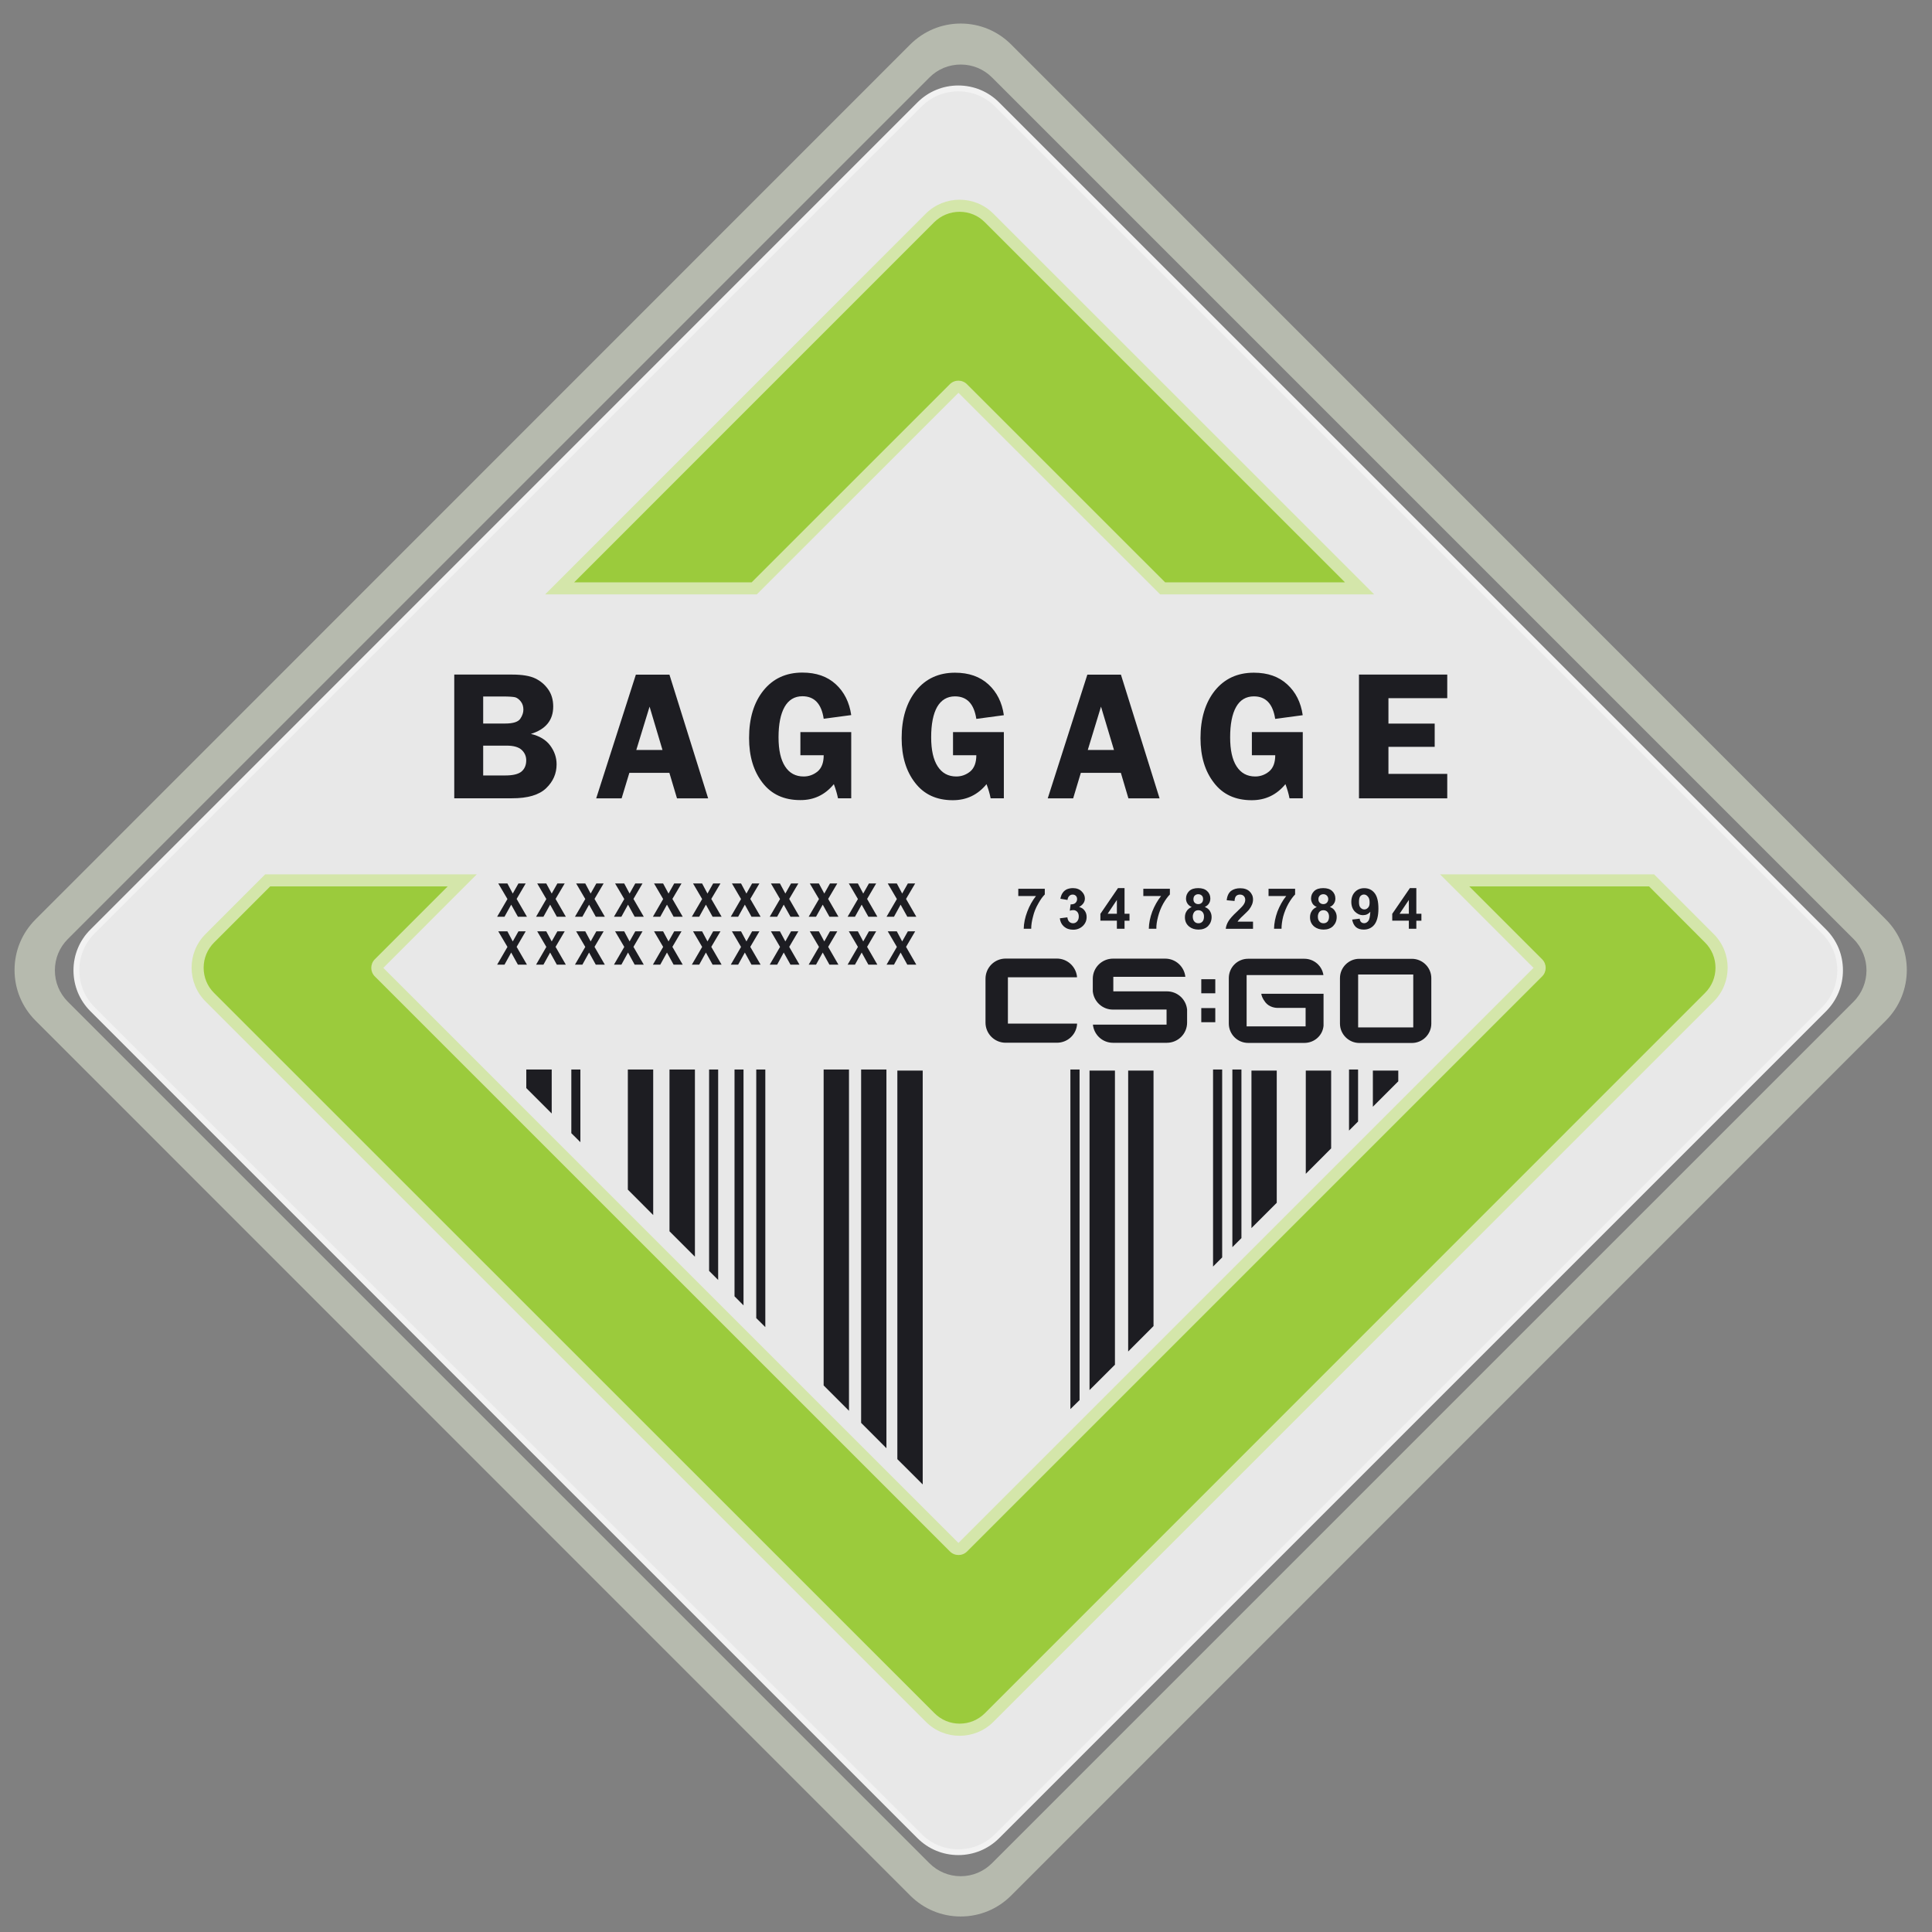
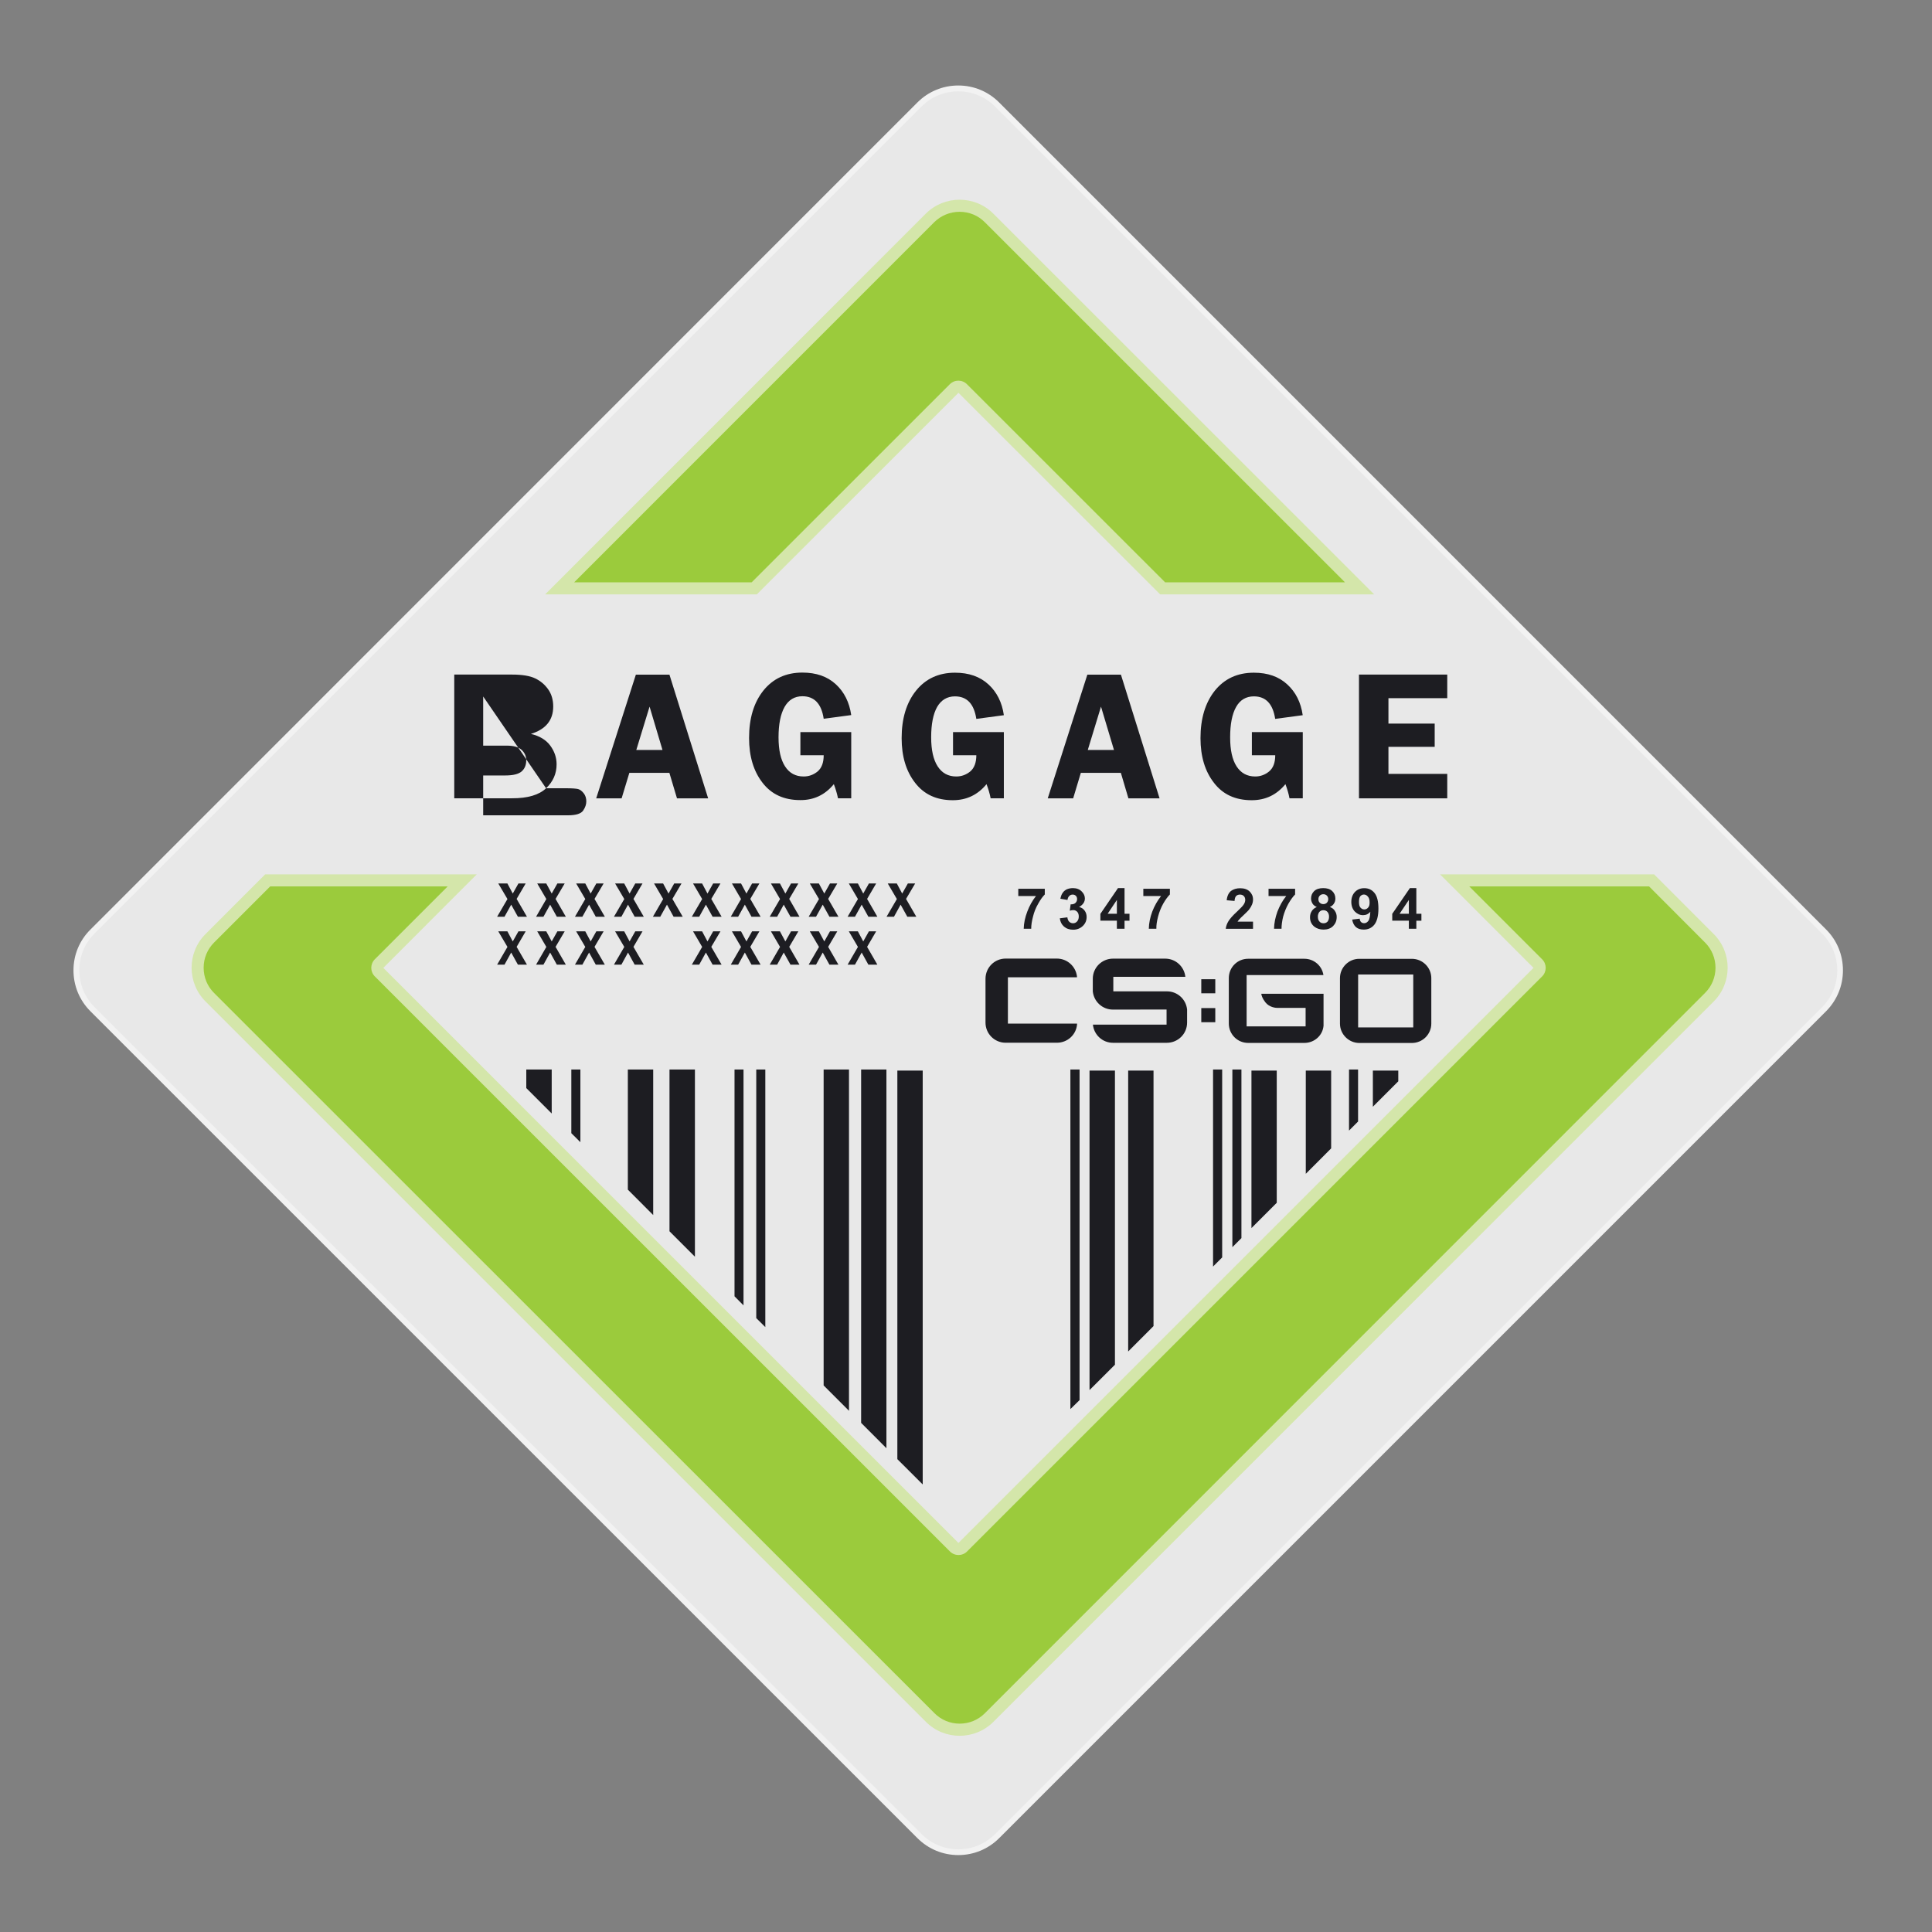
<svg xmlns="http://www.w3.org/2000/svg" version="1.1" id="Layer_1" x="0px" y="0px" width="32px" height="32px" viewBox="0 0 32 32" enable-background="new 0 0 32 32" xml:space="preserve">
  <rect x="0" y="0" width="32" height="32" fill="#808080" stroke="none" />
  <g>
-     <path fill="#B6BAAE" d="M31.237,15.23L16.748,0.737c-0.224-0.224-0.521-0.347-0.836-0.347S15.3,0.514,15.076,0.737L0.587,15.23   c-0.223,0.224-0.346,0.52-0.346,0.836c0,0.317,0.123,0.613,0.346,0.837l14.489,14.493c0.224,0.224,0.521,0.347,0.836,0.347   s0.612-0.123,0.836-0.347l14.489-14.493C31.698,16.441,31.698,15.692,31.237,15.23z M30.701,16.591L16.43,30.861   c-0.138,0.138-0.322,0.215-0.518,0.215c-0.196,0-0.379-0.077-0.518-0.215L1.123,16.591c-0.138-0.139-0.214-0.322-0.214-0.519   s0.076-0.38,0.214-0.518L15.395,1.283c0.138-0.139,0.322-0.214,0.518-0.214c0.195,0,0.379,0.075,0.518,0.214l14.271,14.271   C30.986,15.84,30.986,16.305,30.701,16.591z" />
-   </g>
+     </g>
  <path fill-rule="evenodd" clip-rule="evenodd" fill="#E8E8E8" d="M30.214,16.715L16.516,30.411c-0.355,0.356-0.932,0.356-1.287,0  L1.532,16.715c-0.356-0.356-0.356-0.932,0-1.287L15.229,1.731c0.355-0.355,0.932-0.355,1.287,0l13.698,13.697  C30.568,15.783,30.568,16.359,30.214,16.715z" />
  <path fill="#F2F2F2" d="M15.873,30.726c-0.256,0-0.497-0.1-0.678-0.281L1.498,16.75c-0.182-0.182-0.281-0.423-0.281-0.679  c0-0.255,0.1-0.496,0.281-0.675L15.195,1.697c0.181-0.181,0.421-0.281,0.677-0.281s0.497,0.1,0.677,0.281l13.697,13.698  c0.18,0.18,0.279,0.42,0.279,0.675c0.001,0.256-0.099,0.498-0.279,0.679L16.55,30.445C16.369,30.626,16.128,30.726,15.873,30.726z   M15.873,1.513c-0.23,0-0.447,0.089-0.61,0.252L1.566,15.462c-0.163,0.163-0.252,0.377-0.252,0.608c0,0.231,0.089,0.448,0.252,0.611  l13.697,13.696c0.163,0.163,0.379,0.253,0.61,0.253s0.447-0.09,0.61-0.253L30.18,16.682c0.162-0.163,0.251-0.38,0.251-0.611  c0-0.23-0.09-0.445-0.251-0.608L16.482,1.765C16.319,1.603,16.103,1.513,15.873,1.513z" />
  <g>
    <path fill-rule="evenodd" clip-rule="evenodd" fill="#9BCB3C" d="M15.894,28.65c-0.185,0-0.359-0.072-0.489-0.203L3.476,16.518   c-0.131-0.13-0.203-0.304-0.203-0.489c0-0.186,0.072-0.359,0.203-0.489l0.987-0.987l3.196,0.027l-1.38,1.38   c-0.039,0.039-0.039,0.103,0,0.142l9.526,9.525c0.02,0.02,0.045,0.029,0.071,0.029s0.051-0.01,0.071-0.029l9.525-9.525   c0.039-0.039,0.039-0.103,0-0.142l-1.377-1.378h3.304l0.913,0.958c0.132,0.13,0.203,0.304,0.203,0.489   c0,0.185-0.071,0.358-0.202,0.489L16.383,28.447C16.253,28.578,16.079,28.65,15.894,28.65z M9.268,9.747l6.137-6.137   c0.13-0.13,0.304-0.202,0.489-0.202s0.359,0.072,0.489,0.202l6.136,6.135h-3.304l-3.27-3.31c-0.02-0.02-0.045-0.029-0.071-0.029   s-0.051,0.01-0.071,0.029l-3.34,3.339L9.268,9.747z" />
    <path fill="#D4E6AA" d="M15.894,3.508c0.158,0,0.307,0.061,0.418,0.173l5.965,5.964h-2.979l-3.282-3.281   c-0.039-0.039-0.09-0.059-0.142-0.059s-0.103,0.02-0.142,0.059l-3.282,3.281h-2.94l5.963-5.964   C15.587,3.569,15.736,3.508,15.894,3.508 M27.314,14.682l0.927,0.929c0.111,0.111,0.173,0.26,0.173,0.418   c0,0.158-0.062,0.307-0.174,0.418L16.313,28.376c-0.112,0.112-0.26,0.173-0.418,0.173s-0.307-0.062-0.418-0.174L3.546,16.447   c-0.112-0.111-0.173-0.26-0.173-0.418c0-0.159,0.062-0.307,0.174-0.419l0.928-0.928h2.94l-1.207,1.207   c-0.078,0.078-0.078,0.205,0,0.283l9.526,9.525c0.039,0.039,0.09,0.059,0.142,0.059s0.103-0.02,0.142-0.059l9.525-9.525   c0.078-0.078,0.078-0.205,0-0.283l-1.207-1.207H27.314 M15.894,3.308c-0.203,0-0.406,0.077-0.56,0.231L9.029,9.845h3.506   l3.34-3.339l3.341,3.339h3.545L16.454,3.54C16.3,3.385,16.097,3.308,15.894,3.308L15.894,3.308z M27.397,14.482h-3.545l1.548,1.549   l-9.525,9.525l-9.526-9.525l1.548-1.549H4.392l-0.986,0.987c-0.31,0.308-0.31,0.812,0,1.12l11.929,11.929   c0.154,0.155,0.357,0.232,0.56,0.232s0.406-0.078,0.56-0.232l11.928-11.929c0.31-0.308,0.31-0.812,0-1.12L27.397,14.482   L27.397,14.482z" />
  </g>
  <g>
    <polygon fill="#1D1D22" points="14.863,24.168 15.283,24.587 15.283,17.732 14.863,17.732  " />
    <polygon fill="#1D1D22" points="17.729,23.339 17.881,23.19 17.881,17.714 17.729,17.714  " />
    <polygon fill="#1D1D22" points="18.046,23.024 18.467,22.604 18.467,17.732 18.046,17.732  " />
    <polygon fill="#1D1D22" points="12.166,21.471 12.315,21.621 12.315,17.714 12.166,17.714  " />
    <polygon fill="#1D1D22" points="10.399,19.704 10.819,20.125 10.819,17.714 10.399,17.714  " />
    <polygon fill="#1D1D22" points="11.089,20.394 11.51,20.815 11.51,17.714 11.089,17.714  " />
-     <polygon fill="#1D1D22" points="11.745,21.05 11.895,21.2 11.895,17.714 11.745,17.714  " />
    <polygon fill="#1D1D22" points="8.717,18.022 9.138,18.443 9.138,17.714 8.717,17.714  " />
    <polygon fill="#1D1D22" points="12.526,21.832 12.676,21.981 12.676,17.714 12.526,17.714  " />
    <polygon fill="#1D1D22" points="13.642,22.947 14.062,23.367 14.062,17.714 13.642,17.714  " />
    <polygon fill="#1D1D22" points="14.263,23.567 14.682,23.987 14.682,17.714 14.263,17.714  " />
    <polygon fill="#1D1D22" points="9.463,18.769 9.613,18.918 9.613,17.714 9.463,17.714  " />
    <polygon fill="#1D1D22" points="20.092,20.978 20.243,20.827 20.243,17.714 20.092,17.714  " />
    <polygon fill="#1D1D22" points="22.739,18.331 23.16,17.91 23.16,17.732 22.739,17.732  " />
    <polygon fill="#1D1D22" points="20.412,20.657 20.562,20.507 20.562,17.714 20.412,17.714  " />
    <polygon fill="#1D1D22" points="20.728,20.341 21.147,19.922 21.147,17.732 20.728,17.732  " />
    <polygon fill="#1D1D22" points="22.344,18.726 22.494,18.576 22.494,17.714 22.344,17.714  " />
    <polygon fill="#1D1D22" points="18.686,22.385 19.106,21.964 19.106,17.732 18.686,17.732  " />
    <polygon fill="#1D1D22" points="21.628,19.442 22.048,19.021 22.048,17.732 21.628,17.732  " />
-     <path fill="#1D1D22" d="M9.045,13.056c0.117-0.112,0.174-0.243,0.174-0.397c0-0.113-0.036-0.216-0.106-0.311   c-0.071-0.095-0.178-0.159-0.32-0.192c0.246-0.076,0.37-0.227,0.37-0.454c0-0.112-0.029-0.208-0.084-0.285   c-0.056-0.079-0.126-0.138-0.213-0.18c-0.086-0.042-0.215-0.064-0.386-0.064H7.524v2.049h0.955   C8.74,13.223,8.929,13.167,9.045,13.056z M8.003,11.536h0.329c0.1,0,0.167,0.005,0.201,0.013c0.034,0.01,0.065,0.034,0.094,0.071   s0.042,0.083,0.042,0.134c0,0.048-0.016,0.098-0.051,0.15c-0.035,0.053-0.119,0.08-0.252,0.08H8.003V11.536z M8.003,12.843V12.35   h0.389c0.116,0,0.199,0.024,0.25,0.072c0.05,0.048,0.074,0.105,0.074,0.171c0,0.08-0.026,0.141-0.078,0.186   c-0.052,0.043-0.141,0.065-0.267,0.065H8.003z" />
+     <path fill="#1D1D22" d="M9.045,13.056c0.117-0.112,0.174-0.243,0.174-0.397c0-0.113-0.036-0.216-0.106-0.311   c-0.071-0.095-0.178-0.159-0.32-0.192c0.246-0.076,0.37-0.227,0.37-0.454c0-0.112-0.029-0.208-0.084-0.285   c-0.056-0.079-0.126-0.138-0.213-0.18c-0.086-0.042-0.215-0.064-0.386-0.064H7.524v2.049h0.955   C8.74,13.223,8.929,13.167,9.045,13.056z h0.329c0.1,0,0.167,0.005,0.201,0.013c0.034,0.01,0.065,0.034,0.094,0.071   s0.042,0.083,0.042,0.134c0,0.048-0.016,0.098-0.051,0.15c-0.035,0.053-0.119,0.08-0.252,0.08H8.003V11.536z M8.003,12.843V12.35   h0.389c0.116,0,0.199,0.024,0.25,0.072c0.05,0.048,0.074,0.105,0.074,0.171c0,0.08-0.026,0.141-0.078,0.186   c-0.052,0.043-0.141,0.065-0.267,0.065H8.003z" />
    <path fill="#1D1D22" d="M10.424,12.801h0.663l0.126,0.422h0.516l-0.641-2.049h-0.556l-0.657,2.049h0.421L10.424,12.801z    M10.759,11.704l0.214,0.718h-0.434L10.759,11.704z" />
    <path fill="#1D1D22" d="M13.811,12.988c0.03,0.079,0.053,0.157,0.069,0.234h0.219v-1.096h-0.842v0.383h0.386   c0,0.123-0.034,0.212-0.101,0.269c-0.068,0.055-0.145,0.083-0.231,0.083c-0.133,0-0.236-0.055-0.308-0.167   c-0.072-0.111-0.108-0.271-0.108-0.482c0-0.218,0.034-0.386,0.1-0.503c0.067-0.117,0.165-0.177,0.295-0.177   c0.198,0,0.316,0.124,0.353,0.373l0.456-0.061c-0.031-0.212-0.116-0.383-0.256-0.511c-0.14-0.129-0.324-0.193-0.553-0.193   c-0.272,0-0.487,0.1-0.646,0.298c-0.158,0.198-0.237,0.459-0.237,0.786c0,0.303,0.074,0.549,0.223,0.741   c0.148,0.192,0.356,0.287,0.624,0.287C13.479,13.254,13.665,13.166,13.811,12.988z" />
    <path fill="#1D1D22" d="M15.817,11.534c0.199,0,0.316,0.124,0.354,0.373l0.456-0.061c-0.03-0.212-0.116-0.383-0.256-0.511   c-0.141-0.129-0.325-0.193-0.553-0.193c-0.271,0-0.487,0.1-0.646,0.298c-0.158,0.198-0.238,0.459-0.238,0.786   c0,0.303,0.074,0.549,0.224,0.741c0.148,0.192,0.356,0.287,0.623,0.287c0.227,0,0.413-0.088,0.559-0.266   c0.03,0.079,0.053,0.157,0.068,0.234h0.219v-1.096h-0.842v0.383h0.386c0,0.123-0.034,0.212-0.101,0.269   c-0.068,0.055-0.145,0.083-0.231,0.083c-0.133,0-0.235-0.055-0.308-0.167c-0.072-0.111-0.108-0.271-0.108-0.482   c0-0.218,0.033-0.386,0.099-0.503C15.589,11.594,15.688,11.534,15.817,11.534z" />
    <path fill="#1D1D22" d="M17.902,12.801h0.663l0.125,0.422h0.516l-0.64-2.049H18.01l-0.656,2.049h0.421L17.902,12.801z    M18.236,11.704l0.215,0.718h-0.434L18.236,11.704z" />
    <path fill="#1D1D22" d="M20.768,11.534c0.198,0,0.315,0.124,0.353,0.373l0.456-0.061c-0.03-0.212-0.116-0.383-0.257-0.511   c-0.14-0.129-0.323-0.193-0.552-0.193c-0.273,0-0.487,0.1-0.647,0.298c-0.157,0.198-0.237,0.459-0.237,0.786   c0,0.303,0.074,0.549,0.224,0.741c0.147,0.192,0.355,0.287,0.624,0.287c0.227,0,0.412-0.088,0.559-0.266   c0.029,0.079,0.053,0.157,0.067,0.234h0.22v-1.096h-0.843v0.383h0.387c0,0.123-0.034,0.212-0.102,0.269   c-0.067,0.055-0.145,0.083-0.229,0.083c-0.134,0-0.236-0.055-0.309-0.167c-0.072-0.111-0.107-0.271-0.107-0.482   c0-0.218,0.033-0.386,0.099-0.503C20.539,11.594,20.637,11.534,20.768,11.534z" />
    <polygon fill="#1D1D22" points="23.971,11.564 23.971,11.173 22.509,11.173 22.509,13.223 23.971,13.223 23.971,12.818    22.997,12.818 22.997,12.37 23.763,12.37 23.763,11.985 22.997,11.985 22.997,11.564  " />
    <polygon fill="#1D1D22" points="8.356,15.184 8.467,14.984 8.578,15.184 8.728,15.184 8.557,14.889 8.707,14.633 8.587,14.633    8.493,14.8 8.404,14.633 8.253,14.633 8.405,14.891 8.234,15.184  " />
    <polygon fill="#1D1D22" points="9.353,14.633 9.232,14.633 9.138,14.8 9.048,14.633 8.898,14.633 9.049,14.891 8.879,15.184    9.001,15.184 9.112,14.984 9.223,15.184 9.372,15.184 9.202,14.889  " />
    <polygon fill="#1D1D22" points="9.998,14.633 9.877,14.633 9.783,14.8 9.694,14.633 9.543,14.633 9.694,14.891 9.523,15.184    9.646,15.184 9.757,14.984 9.868,15.184 10.018,15.184 9.847,14.889  " />
    <polygon fill="#1D1D22" points="10.292,15.184 10.402,14.984 10.512,15.184 10.663,15.184 10.492,14.889 10.642,14.633    10.522,14.633 10.428,14.8 10.339,14.633 10.188,14.633 10.34,14.891 10.169,15.184  " />
    <polygon fill="#1D1D22" points="10.936,15.184 11.047,14.984 11.157,15.184 11.308,15.184 11.137,14.889 11.288,14.633    11.167,14.633 11.073,14.8 10.983,14.633 10.833,14.633 10.984,14.891 10.814,15.184  " />
    <polygon fill="#1D1D22" points="11.933,14.633 11.812,14.633 11.718,14.8 11.629,14.633 11.479,14.633 11.63,14.891 11.459,15.184    11.581,15.184 11.692,14.984 11.803,15.184 11.952,15.184 11.781,14.889  " />
    <polygon fill="#1D1D22" points="12.226,15.184 12.337,14.984 12.447,15.184 12.598,15.184 12.427,14.889 12.578,14.633    12.457,14.633 12.363,14.8 12.274,14.633 12.123,14.633 12.274,14.891 12.104,15.184  " />
    <polygon fill="#1D1D22" points="13.223,14.633 13.102,14.633 13.008,14.8 12.918,14.633 12.769,14.633 12.92,14.891 12.749,15.184    12.872,15.184 12.981,14.984 13.093,15.184 13.242,15.184 13.072,14.889  " />
    <polygon fill="#1D1D22" points="13.516,15.184 13.627,14.984 13.738,15.184 13.887,15.184 13.717,14.889 13.868,14.633    13.747,14.633 13.653,14.8 13.563,14.633 13.413,14.633 13.565,14.891 13.394,15.184  " />
    <polygon fill="#1D1D22" points="14.21,14.891 14.039,15.184 14.161,15.184 14.272,14.984 14.383,15.184 14.532,15.184    14.362,14.889 14.512,14.633 14.392,14.633 14.298,14.8 14.209,14.633 14.059,14.633  " />
    <polygon fill="#1D1D22" points="14.807,15.184 14.917,14.984 15.028,15.184 15.177,15.184 15.007,14.889 15.158,14.633    15.037,14.633 14.943,14.8 14.854,14.633 14.704,14.633 14.855,14.891 14.684,15.184  " />
    <polygon fill="#1D1D22" points="8.557,15.683 8.707,15.426 8.587,15.426 8.493,15.593 8.404,15.426 8.253,15.426 8.405,15.684    8.234,15.978 8.356,15.978 8.467,15.777 8.578,15.978 8.728,15.978  " />
    <polygon fill="#1D1D22" points="9.353,15.426 9.232,15.426 9.138,15.593 9.048,15.426 8.898,15.426 9.049,15.684 8.879,15.978    9.001,15.978 9.112,15.777 9.223,15.978 9.372,15.978 9.202,15.683  " />
    <polygon fill="#1D1D22" points="9.998,15.426 9.877,15.426 9.783,15.593 9.694,15.426 9.543,15.426 9.694,15.684 9.523,15.978    9.646,15.978 9.757,15.777 9.868,15.978 10.018,15.978 9.847,15.683  " />
    <polygon fill="#1D1D22" points="10.512,15.978 10.663,15.978 10.492,15.683 10.642,15.426 10.522,15.426 10.428,15.593    10.339,15.426 10.188,15.426 10.34,15.684 10.169,15.978 10.292,15.978 10.402,15.777  " />
-     <polygon fill="#1D1D22" points="11.308,15.978 11.137,15.683 11.288,15.426 11.167,15.426 11.073,15.593 10.983,15.426    10.833,15.426 10.984,15.684 10.814,15.978 10.936,15.978 11.047,15.777 11.157,15.978  " />
    <polygon fill="#1D1D22" points="11.933,15.426 11.812,15.426 11.718,15.593 11.629,15.426 11.479,15.426 11.63,15.684    11.459,15.978 11.581,15.978 11.692,15.777 11.803,15.978 11.952,15.978 11.781,15.683  " />
    <polygon fill="#1D1D22" points="12.427,15.683 12.578,15.426 12.457,15.426 12.363,15.593 12.274,15.426 12.123,15.426    12.274,15.684 12.104,15.978 12.226,15.978 12.337,15.777 12.447,15.978 12.598,15.978  " />
    <polygon fill="#1D1D22" points="13.223,15.426 13.102,15.426 13.008,15.593 12.918,15.426 12.769,15.426 12.92,15.684    12.749,15.978 12.872,15.978 12.981,15.777 13.093,15.978 13.242,15.978 13.072,15.683  " />
    <polygon fill="#1D1D22" points="13.887,15.978 13.717,15.683 13.868,15.426 13.747,15.426 13.653,15.593 13.563,15.426    13.413,15.426 13.565,15.684 13.394,15.978 13.516,15.978 13.627,15.777 13.738,15.978  " />
    <polygon fill="#1D1D22" points="14.383,15.978 14.532,15.978 14.362,15.683 14.512,15.426 14.392,15.426 14.298,15.593    14.209,15.426 14.059,15.426 14.21,15.684 14.039,15.978 14.161,15.978 14.272,15.777  " />
-     <polygon fill="#1D1D22" points="15.028,15.978 15.177,15.978 15.007,15.683 15.158,15.426 15.037,15.426 14.943,15.593    14.854,15.426 14.704,15.426 14.855,15.684 14.684,15.978 14.807,15.978 14.917,15.777  " />
    <path fill="#1D1D22" d="M16.867,14.841h0.292c-0.06,0.076-0.108,0.162-0.144,0.258c-0.037,0.097-0.057,0.191-0.059,0.284h0.124   c0-0.06,0.01-0.127,0.03-0.201c0.018-0.076,0.047-0.148,0.086-0.214c0.036-0.066,0.073-0.117,0.109-0.153v-0.094h-0.439V14.841z" />
    <path fill="#1D1D22" d="M17.873,15.023c0.063-0.036,0.096-0.083,0.096-0.141c0-0.041-0.016-0.079-0.048-0.112   c-0.037-0.041-0.089-0.06-0.15-0.06c-0.038,0-0.07,0.007-0.102,0.02c-0.029,0.015-0.053,0.034-0.068,0.059   c-0.018,0.023-0.029,0.056-0.038,0.097l0.118,0.02c0.004-0.029,0.014-0.052,0.029-0.065c0.015-0.016,0.034-0.024,0.057-0.024   c0.021,0,0.039,0.007,0.052,0.02c0.014,0.013,0.021,0.031,0.021,0.056s-0.01,0.046-0.028,0.063   c-0.017,0.016-0.044,0.024-0.079,0.023l-0.014,0.105c0.023-0.007,0.042-0.01,0.06-0.01c0.024,0,0.045,0.01,0.063,0.028   c0.017,0.019,0.026,0.045,0.026,0.078c0,0.035-0.01,0.061-0.028,0.082c-0.019,0.02-0.04,0.03-0.066,0.03s-0.047-0.009-0.063-0.024   c-0.018-0.017-0.028-0.042-0.032-0.074l-0.125,0.016c0.007,0.057,0.029,0.102,0.069,0.137c0.041,0.035,0.091,0.052,0.152,0.052   c0.063,0,0.116-0.021,0.16-0.062c0.043-0.042,0.063-0.091,0.063-0.15c0-0.041-0.012-0.076-0.033-0.104   C17.942,15.05,17.91,15.031,17.873,15.023z" />
    <path fill="#1D1D22" d="M18.708,15.135h-0.082V14.71h-0.109l-0.291,0.426v0.113h0.273v0.134h0.127V15.25h0.082V15.135z    M18.499,15.135h-0.153l0.153-0.229V15.135z" />
    <path fill="#1D1D22" d="M18.938,14.841h0.293c-0.06,0.076-0.109,0.162-0.146,0.258c-0.036,0.097-0.055,0.191-0.057,0.284h0.125   c-0.002-0.06,0.009-0.127,0.028-0.201c0.02-0.076,0.048-0.148,0.085-0.214c0.038-0.066,0.075-0.117,0.111-0.153v-0.094h-0.44   V14.841z" />
-     <path fill="#1D1D22" d="M19.955,15.022c0.028-0.013,0.053-0.031,0.068-0.056c0.017-0.025,0.024-0.053,0.024-0.083   c0-0.05-0.017-0.091-0.053-0.124c-0.036-0.034-0.085-0.049-0.148-0.049c-0.065,0-0.114,0.015-0.15,0.049   c-0.033,0.033-0.052,0.074-0.052,0.124c0,0.029,0.007,0.056,0.023,0.081c0.015,0.024,0.038,0.044,0.071,0.059   c-0.038,0.016-0.067,0.04-0.084,0.069c-0.02,0.03-0.028,0.063-0.028,0.101c0,0.066,0.024,0.117,0.073,0.156   c0.04,0.031,0.09,0.048,0.152,0.048c0.065,0,0.118-0.019,0.158-0.058c0.038-0.04,0.059-0.089,0.059-0.151   c0-0.038-0.011-0.071-0.029-0.1C20.021,15.058,19.992,15.037,19.955,15.022z M19.788,14.834c0.016-0.015,0.034-0.023,0.059-0.023   s0.043,0.008,0.059,0.023c0.015,0.013,0.021,0.034,0.021,0.058c0,0.025-0.007,0.045-0.021,0.06   c-0.016,0.015-0.034,0.023-0.059,0.023s-0.044-0.008-0.059-0.023c-0.015-0.014-0.021-0.034-0.021-0.059   C19.768,14.868,19.773,14.849,19.788,14.834z M19.916,15.265c-0.018,0.019-0.04,0.027-0.066,0.027c-0.027,0-0.05-0.008-0.068-0.029   c-0.017-0.02-0.026-0.047-0.026-0.083c0-0.026,0.008-0.049,0.022-0.071c0.016-0.022,0.039-0.033,0.07-0.033   c0.026,0,0.05,0.009,0.068,0.028c0.018,0.02,0.026,0.045,0.026,0.076C19.942,15.217,19.934,15.245,19.916,15.265z" />
    <path fill="#1D1D22" d="M20.492,15.096c-0.071,0.065-0.119,0.119-0.144,0.16c-0.026,0.041-0.04,0.083-0.046,0.128h0.452v-0.119   h-0.256c0.007-0.011,0.017-0.025,0.027-0.035c0.01-0.013,0.035-0.038,0.076-0.076c0.04-0.037,0.068-0.066,0.085-0.085   c0.023-0.03,0.04-0.059,0.051-0.086c0.011-0.027,0.017-0.055,0.017-0.085c0-0.054-0.02-0.097-0.057-0.133   c-0.038-0.036-0.091-0.053-0.156-0.053c-0.061,0-0.111,0.015-0.152,0.045c-0.039,0.032-0.064,0.083-0.071,0.154l0.13,0.012   c0.002-0.039,0.011-0.065,0.025-0.081c0.017-0.017,0.038-0.025,0.064-0.025c0.027,0,0.049,0.008,0.064,0.024   c0.016,0.016,0.024,0.037,0.024,0.065c0,0.026-0.01,0.053-0.028,0.079C20.586,15.004,20.55,15.04,20.492,15.096z" />
    <path fill="#1D1D22" d="M21.011,14.841h0.293c-0.062,0.076-0.108,0.162-0.146,0.258c-0.035,0.097-0.054,0.191-0.056,0.284h0.124   c0-0.06,0.009-0.127,0.027-0.201c0.021-0.076,0.05-0.148,0.087-0.214c0.038-0.066,0.075-0.117,0.111-0.153v-0.094h-0.44V14.841z" />
    <path fill="#1D1D22" d="M22.027,15.022c0.029-0.013,0.052-0.031,0.067-0.056c0.017-0.025,0.024-0.053,0.024-0.083   c0-0.05-0.018-0.091-0.052-0.124c-0.036-0.034-0.085-0.049-0.149-0.049c-0.065,0-0.114,0.015-0.15,0.049   c-0.034,0.033-0.052,0.074-0.052,0.124c0,0.029,0.009,0.056,0.023,0.081s0.039,0.044,0.072,0.059   c-0.039,0.016-0.067,0.04-0.084,0.069c-0.02,0.03-0.028,0.063-0.028,0.101c0,0.066,0.024,0.117,0.072,0.156   c0.04,0.031,0.092,0.048,0.152,0.048c0.066,0,0.118-0.019,0.158-0.058c0.039-0.04,0.06-0.089,0.06-0.151   c0-0.038-0.01-0.071-0.03-0.1C22.093,15.058,22.065,15.037,22.027,15.022z M21.86,14.834c0.015-0.015,0.034-0.023,0.059-0.023   c0.023,0,0.044,0.008,0.058,0.023C21.991,14.848,22,14.868,22,14.892c0,0.025-0.009,0.045-0.023,0.06   c-0.015,0.015-0.034,0.023-0.059,0.023c-0.023,0-0.043-0.008-0.058-0.023c-0.016-0.014-0.023-0.034-0.023-0.059   C21.837,14.868,21.845,14.849,21.86,14.834z M21.988,15.265c-0.019,0.019-0.04,0.027-0.066,0.027c-0.027,0-0.051-0.008-0.068-0.029   c-0.019-0.02-0.026-0.047-0.026-0.083c0-0.026,0.007-0.049,0.021-0.071c0.017-0.022,0.04-0.033,0.071-0.033   c0.026,0,0.05,0.009,0.067,0.028c0.017,0.02,0.026,0.045,0.026,0.076C22.014,15.217,22.004,15.245,21.988,15.265z" />
    <path fill="#1D1D22" d="M22.831,15.05c0-0.122-0.022-0.208-0.066-0.261c-0.043-0.053-0.1-0.078-0.168-0.078   c-0.063,0-0.113,0.02-0.154,0.062c-0.04,0.041-0.061,0.097-0.061,0.165c0,0.065,0.02,0.119,0.057,0.159   c0.04,0.04,0.084,0.061,0.138,0.061c0.048,0,0.089-0.019,0.12-0.056c-0.005,0.077-0.015,0.129-0.034,0.152   c-0.019,0.024-0.041,0.037-0.068,0.037c-0.021,0-0.039-0.007-0.05-0.018c-0.014-0.012-0.022-0.032-0.024-0.057l-0.125,0.015   c0.01,0.054,0.03,0.095,0.063,0.125c0.032,0.027,0.074,0.041,0.128,0.041c0.072,0,0.132-0.026,0.177-0.082   C22.807,15.26,22.831,15.171,22.831,15.05z M22.66,15.033c-0.017,0.02-0.038,0.03-0.062,0.03c-0.026,0-0.047-0.011-0.065-0.031   c-0.018-0.02-0.024-0.051-0.024-0.095c0-0.043,0.007-0.074,0.022-0.093c0.017-0.018,0.036-0.028,0.06-0.028   c0.024,0,0.047,0.011,0.066,0.035c0.02,0.022,0.028,0.054,0.028,0.095C22.686,14.985,22.678,15.015,22.66,15.033z" />
    <path fill="#1D1D22" d="M23.459,14.71h-0.107l-0.292,0.426v0.113h0.275v0.134h0.124V15.25h0.084v-0.115h-0.084V14.71z    M23.335,15.135h-0.154l0.154-0.229V15.135z" />
  </g>
  <g>
    <path fill="#1D1D22" d="M22.194,16.201v0.753c0,0.176,0.145,0.321,0.321,0.321h0.87c0.178,0,0.322-0.145,0.322-0.321v-0.753   c0-0.176-0.145-0.32-0.322-0.32h-0.87C22.339,15.88,22.194,16.024,22.194,16.201z M23.408,16.141v0.876h-0.913v-0.876H23.408z" />
    <rect x="19.897" y="16.697" fill="#1D1D22" width="0.232" height="0.234" />
    <path fill="#1D1D22" d="M17.838,16.188v-0.017c-0.021-0.165-0.161-0.294-0.333-0.294h-0.848c-0.185,0-0.334,0.149-0.334,0.335   v0.725c0,0.185,0.149,0.334,0.334,0.334h0.848c0.175,0,0.317-0.13,0.334-0.299v-0.018h-1.145v-0.767H17.838z" />
    <path fill="#1D1D22" d="M21.92,16.15c-0.023-0.154-0.157-0.27-0.316-0.27h-0.931c-0.179,0-0.32,0.144-0.32,0.32v0.753   c0,0.176,0.142,0.321,0.32,0.321h0.931c0.166,0,0.304-0.123,0.318-0.285v-0.529h-1.031c0.003,0.027,0.017,0.077,0.068,0.142   c0.067,0.084,0.171,0.092,0.2,0.092h0.466V17h-0.977v-0.85H21.92z" />
    <path fill="#1D1D22" d="M18.102,16.971c0.018,0.17,0.159,0.301,0.333,0.301h0.89c0.187,0,0.337-0.149,0.337-0.334v-0.217   c-0.017-0.169-0.159-0.301-0.333-0.301h-0.889v-0.241h1.193c-0.018-0.169-0.16-0.301-0.333-0.301h-0.865   c-0.185,0-0.335,0.149-0.335,0.334v0.208c0.018,0.171,0.16,0.302,0.333,0.302l0.889-0.001v0.25H18.102z" />
    <rect x="19.897" y="16.219" fill="#1D1D22" width="0.232" height="0.233" />
  </g>
</svg>